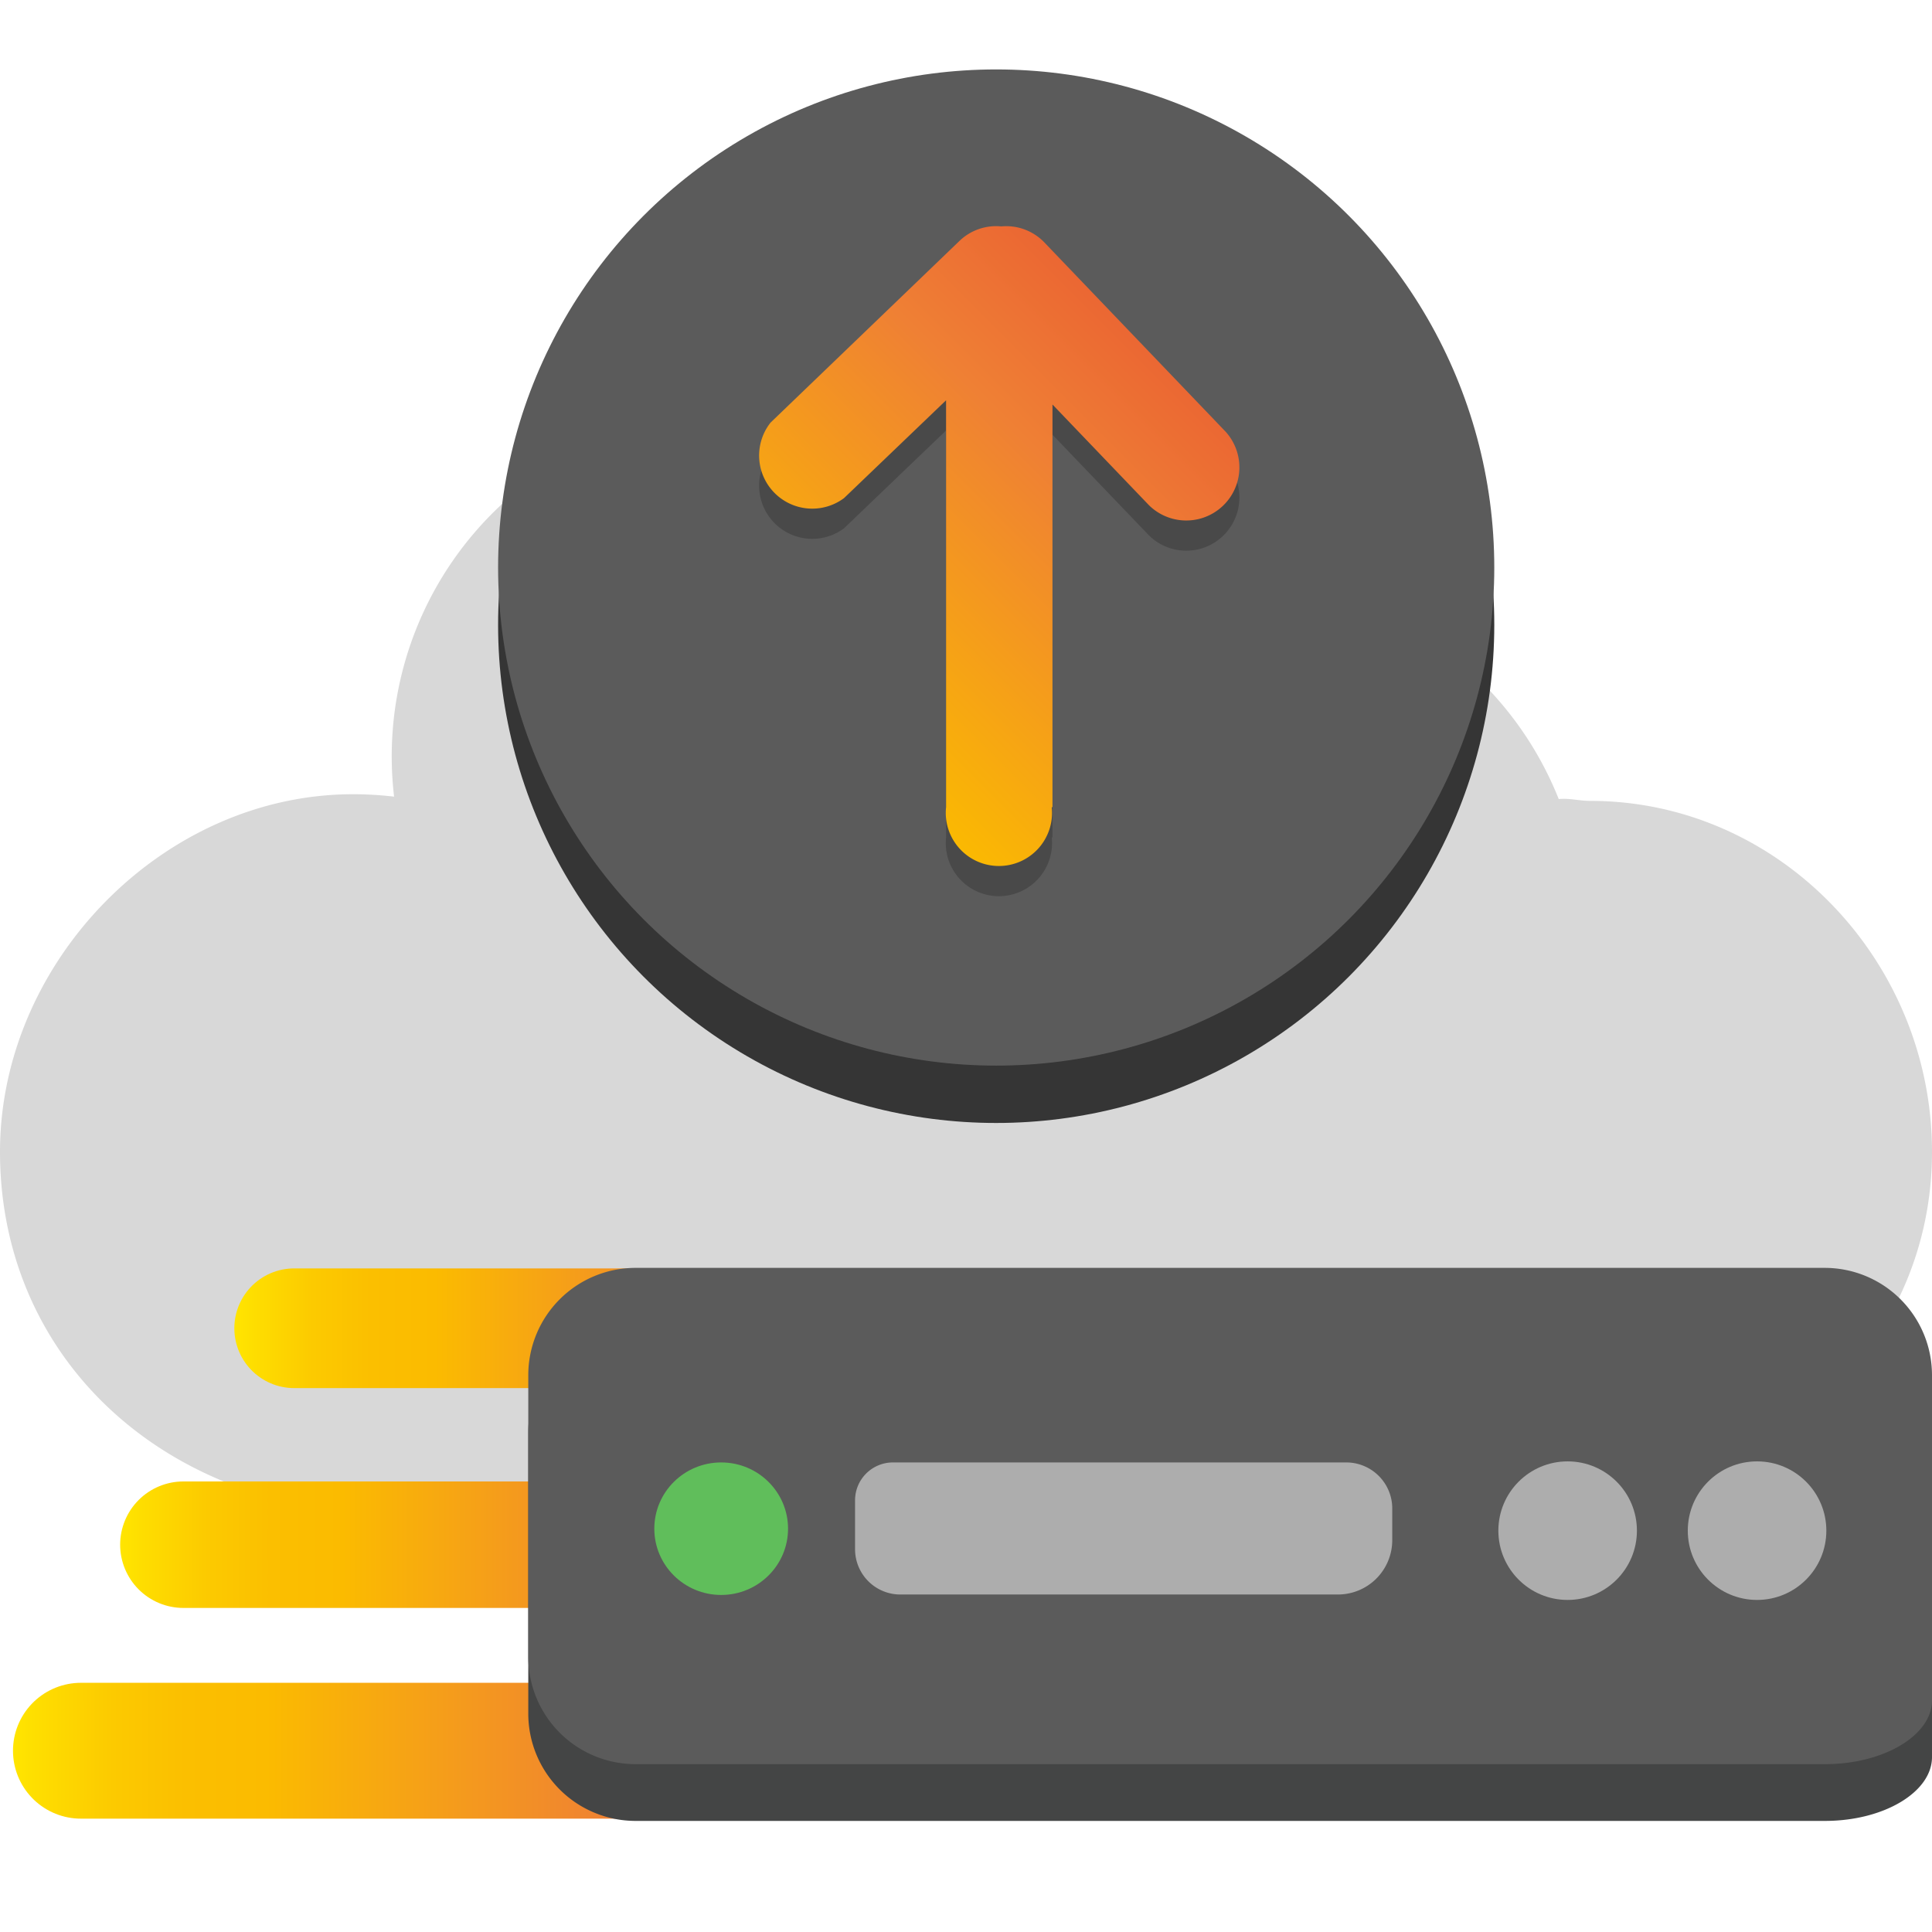
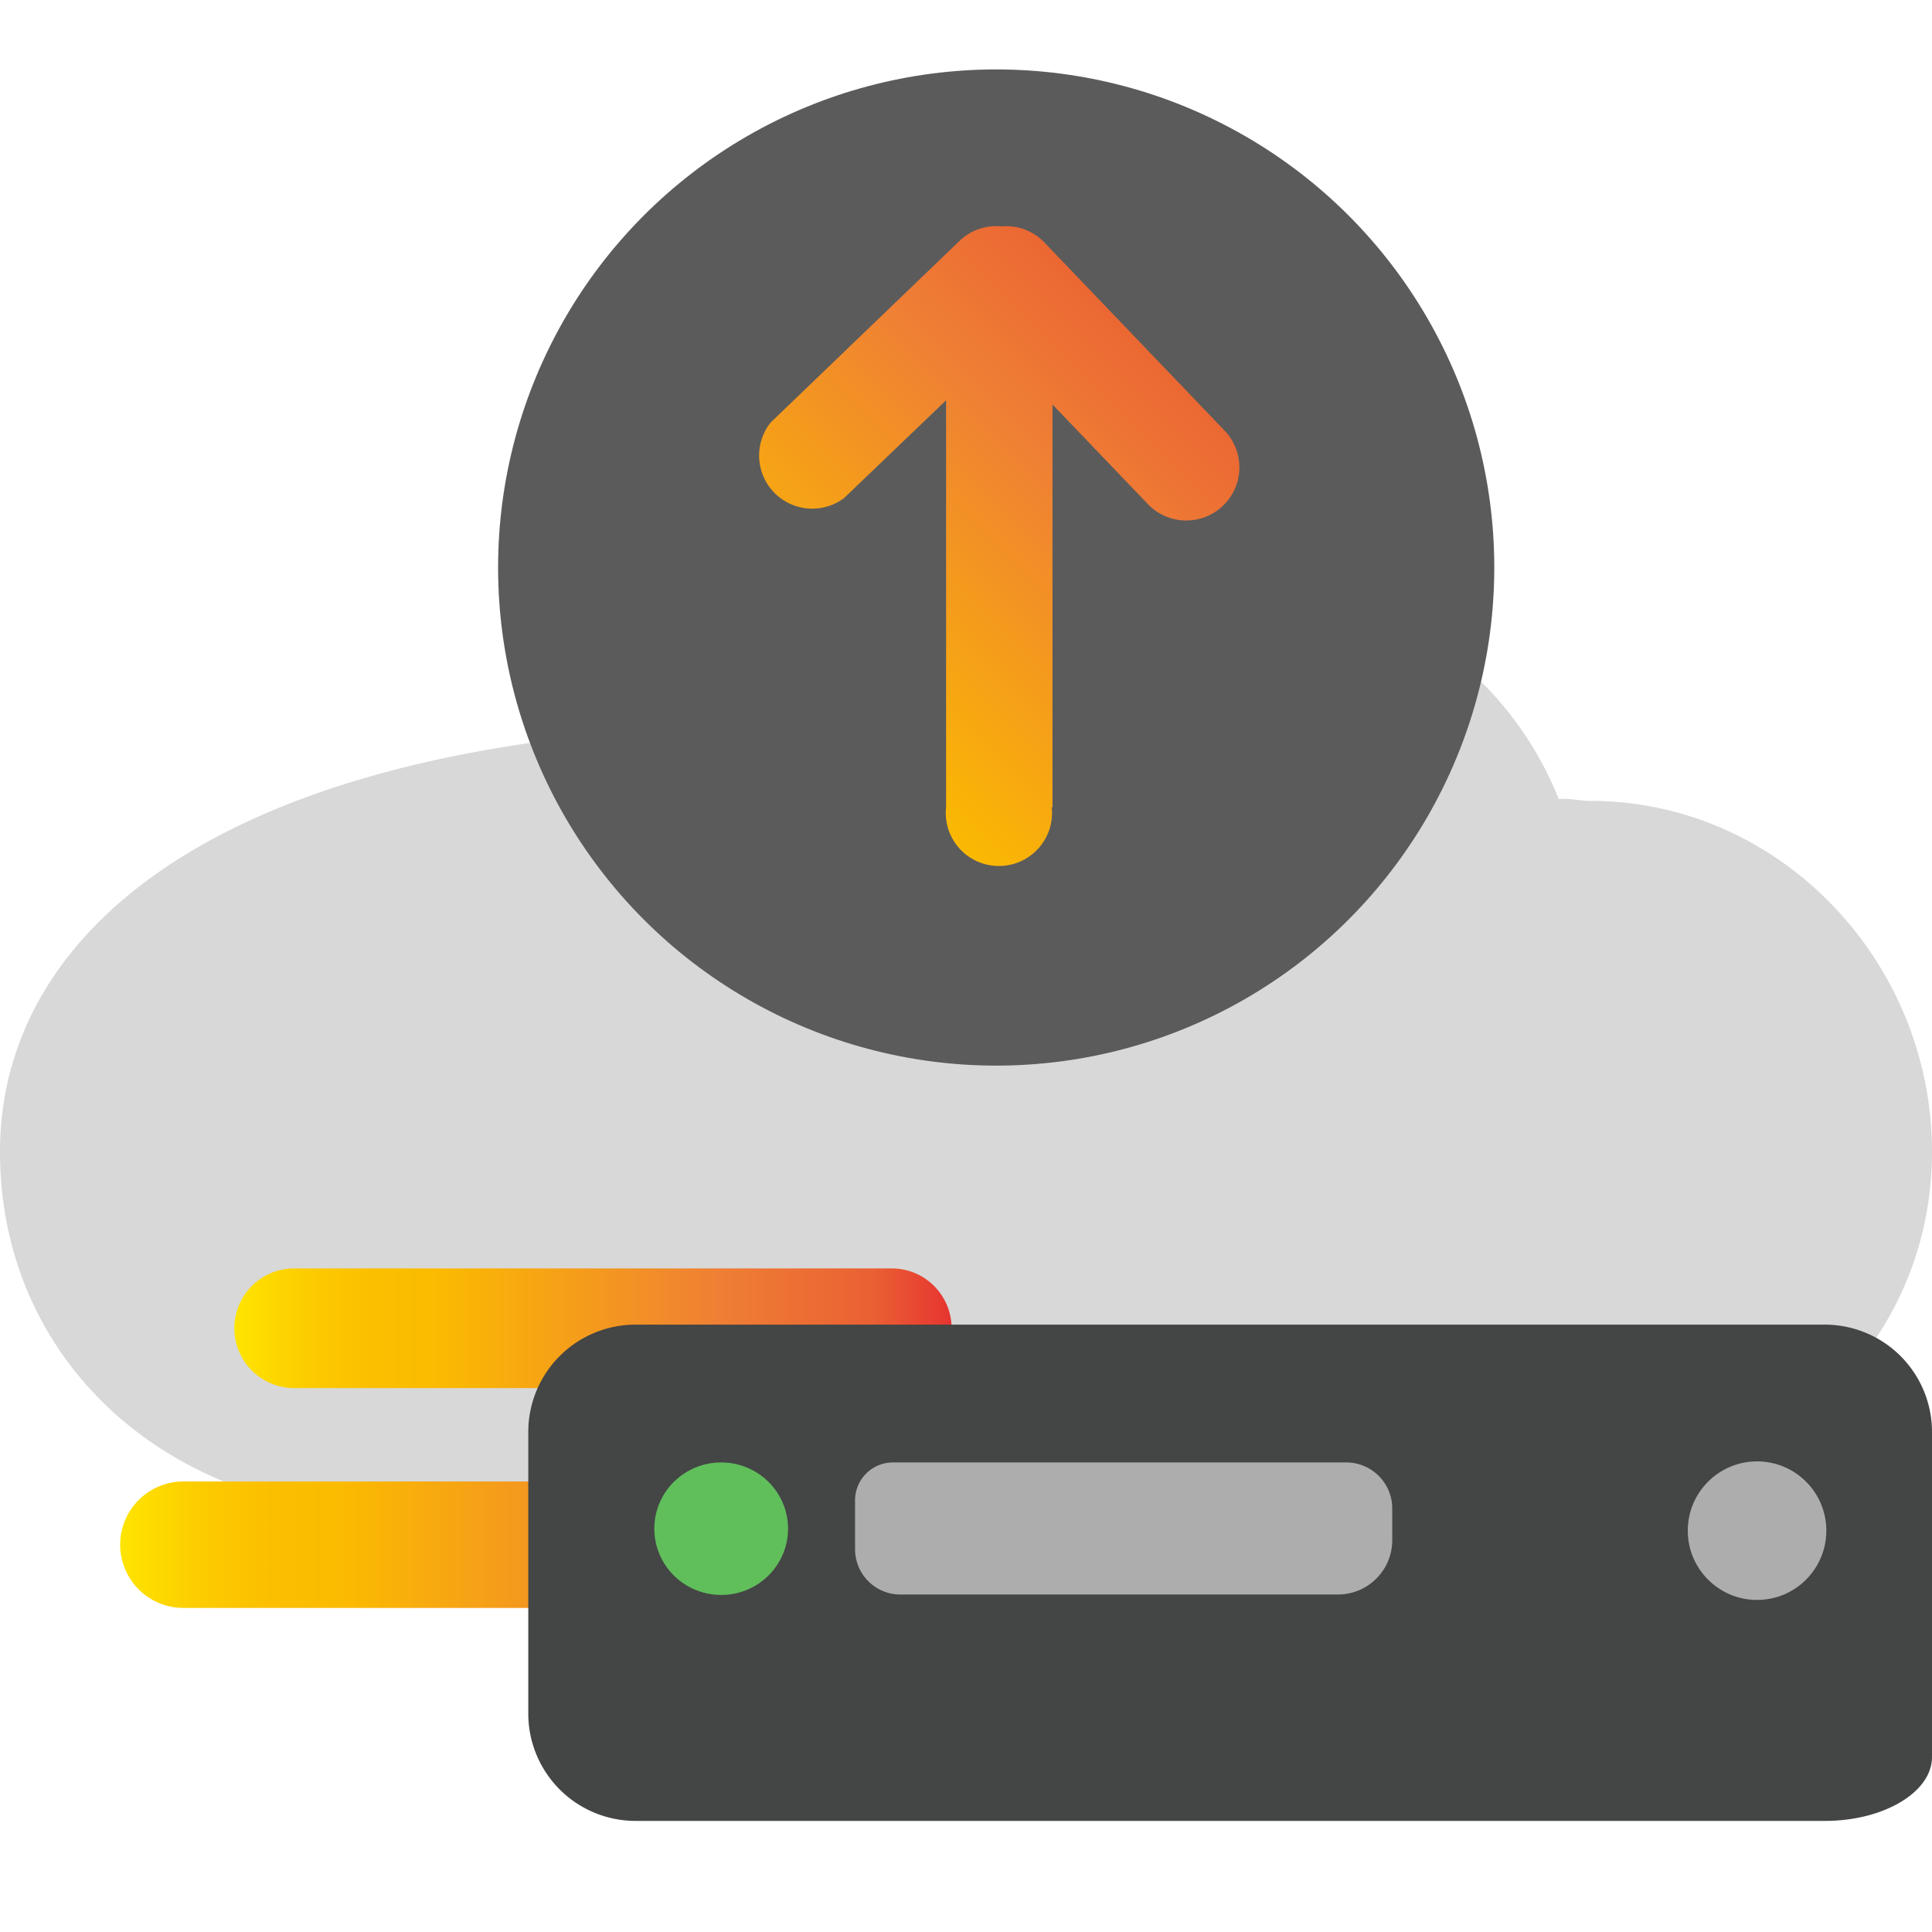
<svg xmlns="http://www.w3.org/2000/svg" xmlns:xlink="http://www.w3.org/1999/xlink" id="Layer_1" data-name="Layer 1" width="128" height="128" viewBox="0 0 128 128">
  <defs>
    <style>.cls-1{fill:#d8d8d8}.cls-2,.cls-3,.cls-4{fill:none;stroke-linecap:round;stroke-linejoin:round}.cls-2{stroke-width:9px;stroke:url(#linear-gradient)}.cls-3{stroke-width:8.38px;stroke:url(#linear-gradient-2)}.cls-4{stroke-width:7.93px;stroke:url(#linear-gradient-3)}.cls-5{fill:#353535}.cls-6{fill:#5b5b5b}.cls-7{fill:#444545}.cls-8{fill:#adadad}.cls-9{fill:#60be5b}.cls-10{fill:#494949}.cls-11{fill:url(#linear-gradient-4)}</style>
    <linearGradient id="linear-gradient" x1=".86" y1="115.99" x2="60.76" y2="115.99" gradientUnits="userSpaceOnUse">
      <stop offset="0" stop-color="#ffe500" />
      <stop offset=".03" stop-color="#fedd00" />
      <stop offset=".11" stop-color="#fcca00" />
      <stop offset=".19" stop-color="#fbbf00" />
      <stop offset=".28" stop-color="#fbbb00" />
      <stop offset=".67" stop-color="#ef8034" />
      <stop offset=".89" stop-color="#ea6033" />
      <stop offset="1" stop-color="#e63430" />
    </linearGradient>
    <linearGradient id="linear-gradient-2" x1="7.96" y1="102.34" x2="60.45" y2="102.34" xlink:href="#linear-gradient" />
    <linearGradient id="linear-gradient-3" x1="15.52" y1="88" x2="63.05" y2="88" xlink:href="#linear-gradient" />
    <linearGradient id="linear-gradient-4" x1="-120.94" y1="-66.92" x2="-162.64" y2="-108.62" gradientTransform="rotate(90 -102.5 77.93)" xlink:href="#linear-gradient" />
  </defs>
  <title>vps-upsell</title>
-   <path class="cls-1" d="M128 76.31c0-12.59-10.06-23.25-22.65-23.25-.73 0-1.37-.19-2.08-.12a22.85 22.85 0 0 0-21.12-14.4A22.56 22.56 0 0 0 70 42a22.77 22.77 0 0 0-43.89 10.78 23.32 23.32 0 0 0-2.7-.16C10.82 52.61 0 63.72 0 76.31 0 88.73 8.94 98.18 21.68 100h83.72c12.74-1.82 22.6-11.27 22.6-23.69z" />
-   <path class="cls-2" d="M56.27 115.99H5.36" />
+   <path class="cls-1" d="M128 76.31c0-12.59-10.06-23.25-22.65-23.25-.73 0-1.37-.19-2.08-.12a22.85 22.85 0 0 0-21.12-14.4a22.77 22.77 0 0 0-43.89 10.78 23.32 23.32 0 0 0-2.7-.16C10.82 52.61 0 63.72 0 76.31 0 88.73 8.94 98.18 21.68 100h83.72c12.74-1.82 22.6-11.27 22.6-23.69z" />
  <path class="cls-3" d="M56.27 102.34H12.15" />
  <path class="cls-4" d="M59.08 88H19.49" />
-   <circle class="cls-5" cx="66" cy="41.4" r="33" />
  <circle class="cls-6" cx="66" cy="37.6" r="33" />
  <path class="cls-7" d="M128 112.18v4.23c0 2.32-3.19 4.23-7.09 4.23H42.1a7.11 7.11 0 0 1-7.1-7.1V94.85a7.11 7.11 0 0 1 7.09-7.09h78.81a7.11 7.11 0 0 1 7.1 7.09v7.94" />
-   <path class="cls-6" d="M128 108.42v4.23c0 2.32-3.19 4.23-7.09 4.23H42.1a7.11 7.11 0 0 1-7.1-7.1V91.09A7.11 7.11 0 0 1 42.1 84h78.81a7.11 7.11 0 0 1 7.09 7.09V99" />
  <path class="cls-8" d="M87.81 96.89h1.37a3.05 3.05 0 0 1 3.06 3v2.17a3.6 3.6 0 0 1-3.6 3.58H59.71a3 3 0 0 1-3.06-3v-3.25a2.51 2.51 0 0 1 2.52-2.5h28.58" />
  <ellipse class="cls-9" cx="47.78" cy="101.28" rx="4.43" ry="4.39" />
-   <path class="cls-10" d="M69.73 55.48V28.8l6.39 6.67a3.52 3.52 0 0 0 5.08-4.87l-12-12.53A3.5 3.5 0 0 0 66.34 17a3.5 3.5 0 0 0-2.76.95L51.05 30a3.52 3.52 0 0 0 4.87 5l6.76-6.48v26.96a3.52 3.52 0 1 0 7 0z" />
  <path class="cls-11" d="M69.73 53.48V26.8l6.39 6.67a3.52 3.52 0 0 0 5.08-4.87l-12-12.53A3.5 3.5 0 0 0 66.34 15a3.5 3.5 0 0 0-2.76.95L51.05 28a3.52 3.52 0 0 0 4.87 5l6.76-6.48v26.96a3.52 3.52 0 1 0 7 0z" />
-   <circle class="cls-8" cx="103.86" cy="101.41" r="4.59" />
  <circle class="cls-8" cx="116.41" cy="101.41" r="4.59" />
</svg>